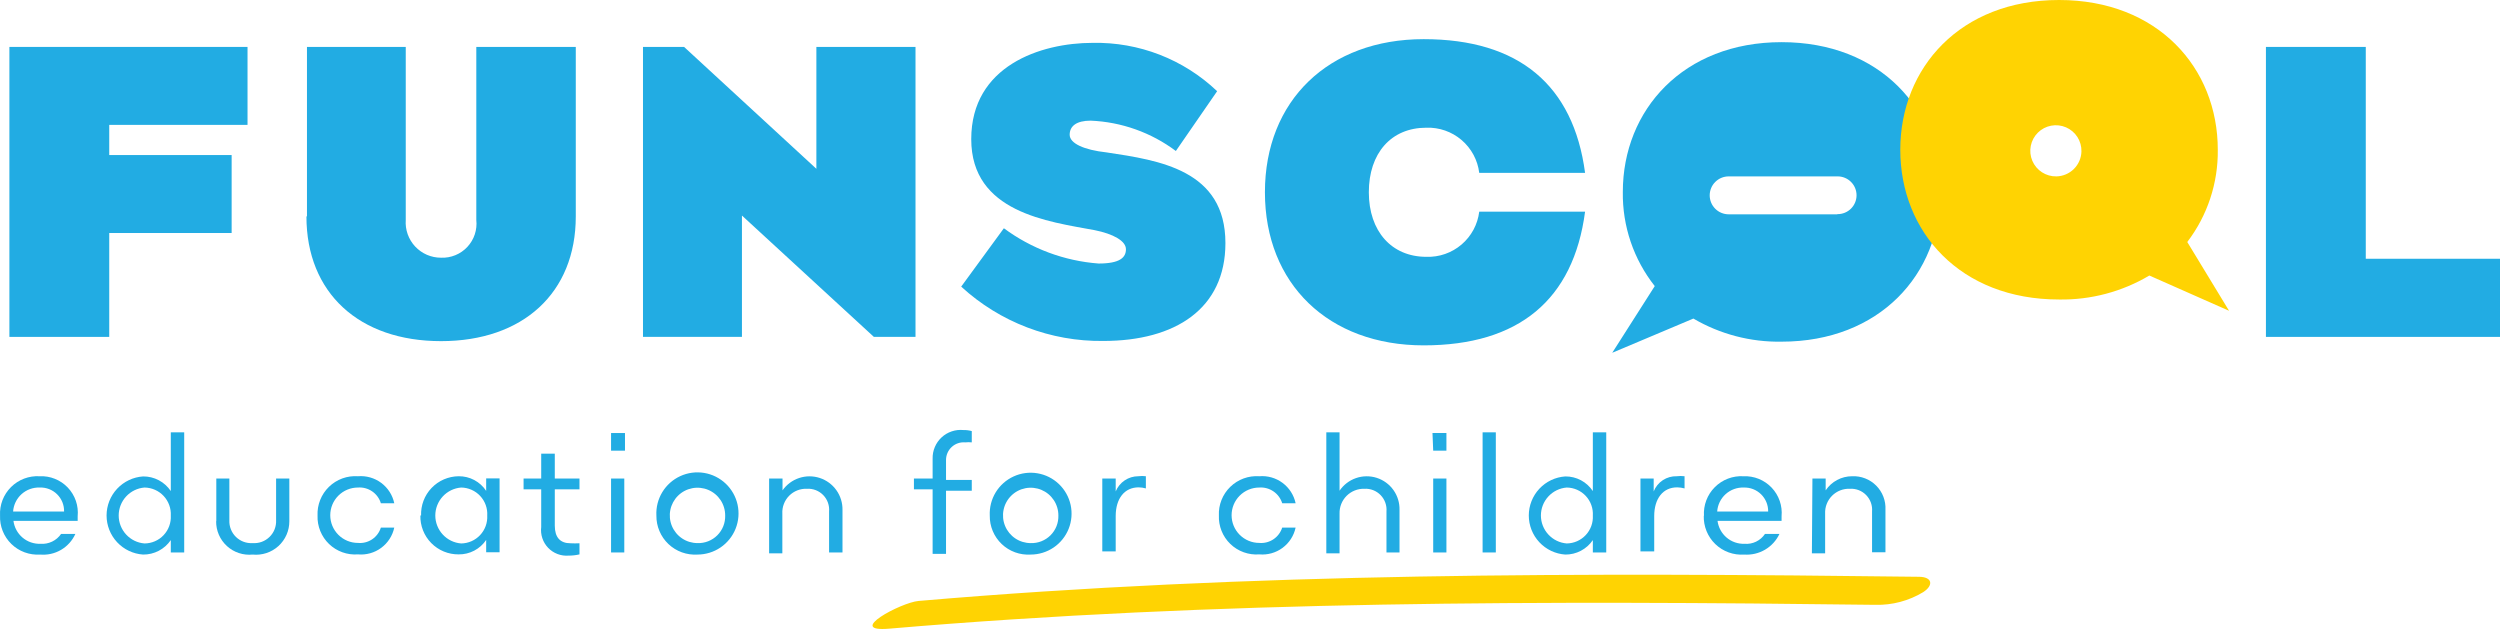
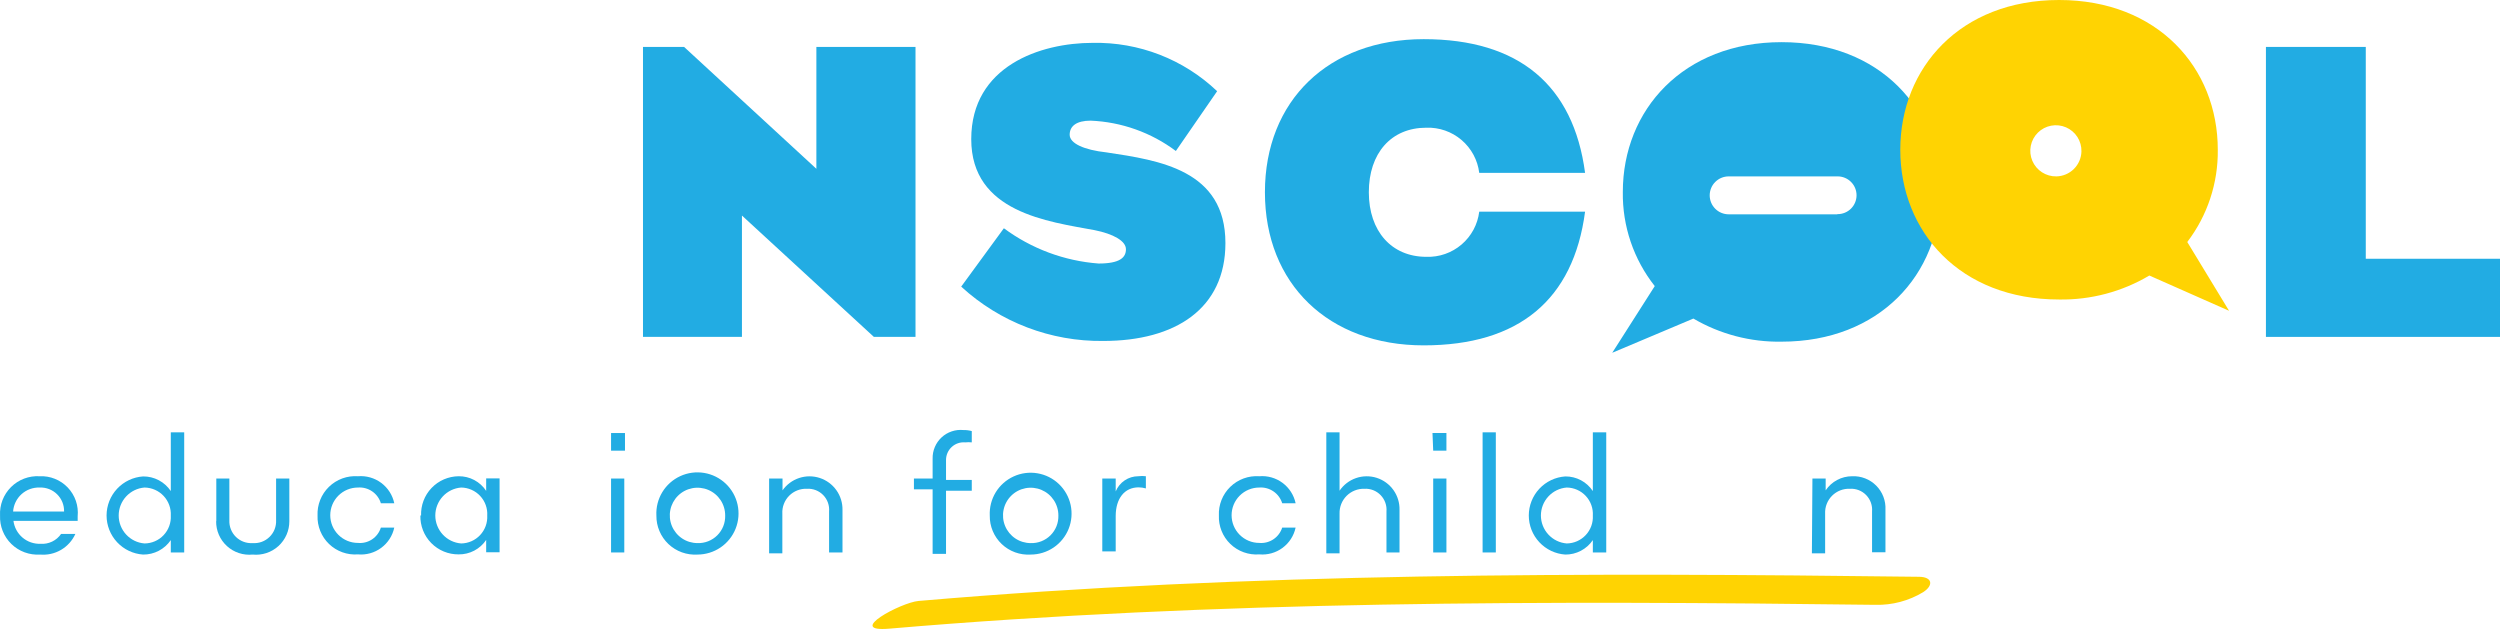
<svg xmlns="http://www.w3.org/2000/svg" width="207" height="53" viewBox="0 0 207 53" fill="none">
-   <path d="M9.045 10.34V12.838H19.18V19.293H9.045V27.895H0.778V3.885H20.495V10.34H9.045Z" fill="#22ACE3" />
-   <path d="M25.417 17.92V3.885H33.596V18.212C33.568 18.613 33.622 19.015 33.756 19.393C33.891 19.771 34.101 20.118 34.375 20.411C34.65 20.705 34.981 20.938 35.349 21.098C35.718 21.257 36.115 21.339 36.517 21.338C36.922 21.355 37.327 21.284 37.703 21.13C38.08 20.976 38.418 20.743 38.695 20.446C38.973 20.149 39.183 19.796 39.311 19.41C39.439 19.025 39.482 18.616 39.438 18.212V3.885H47.675V17.92C47.675 24.259 43.293 28.246 36.517 28.246C29.74 28.246 25.373 24.259 25.373 17.92" fill="#22ACE3" />
  <path d="M72.357 27.895L61.433 17.847V27.895H53.239V3.885H56.642L67.596 13.977V3.885H75.804V27.895H72.357Z" fill="#22ACE3" />
  <path d="M83.121 18.899C85.407 20.594 88.126 21.607 90.964 21.82C92.731 21.82 93.228 21.323 93.228 20.637C93.228 19.95 92.176 19.366 90.643 19.059C86.802 18.344 80.419 17.599 80.419 11.523C80.419 5.448 86.174 3.549 90.468 3.549C94.298 3.47 98.004 4.908 100.779 7.551L97.361 12.502C95.317 10.972 92.858 10.096 90.307 9.99C89.124 9.99 88.569 10.443 88.569 11.158C88.569 11.874 89.752 12.414 91.621 12.619C96.003 13.276 101.465 14.079 101.465 20.126C101.465 25.573 97.303 28.231 91.359 28.231C87.005 28.288 82.794 26.679 79.587 23.733L83.121 18.899Z" fill="#22ACE3" />
  <path d="M122.481 17.526H131.244C130.28 24.828 125.753 28.596 117.881 28.596C110.009 28.596 104.736 23.514 104.736 15.919C104.736 8.325 110.009 3.242 117.881 3.242C125.753 3.242 130.28 7.04 131.244 14.313H122.481C122.351 13.255 121.828 12.284 121.017 11.592C120.206 10.9 119.165 10.537 118.1 10.574C115.179 10.574 113.339 12.692 113.339 15.919C113.339 19.147 115.223 21.265 118.1 21.265C119.165 21.302 120.206 20.939 121.017 20.247C121.828 19.555 122.351 18.584 122.481 17.526Z" fill="#22ACE3" />
  <path d="M207 21.425V27.895H187.619V3.885H195.886V21.425H207Z" fill="#22ACE3" />
  <path d="M152.101 17.745H143.133C142.717 17.745 142.318 17.58 142.023 17.285C141.729 16.991 141.563 16.591 141.563 16.175C141.563 15.759 141.729 15.359 142.023 15.065C142.318 14.77 142.717 14.605 143.133 14.605H152.159C152.574 14.605 152.971 14.77 153.264 15.063C153.557 15.356 153.722 15.753 153.722 16.168C153.722 16.582 153.557 16.98 153.264 17.273C152.971 17.566 152.574 17.73 152.159 17.73L152.101 17.745ZM147.515 3.491C139.38 3.491 134.37 9.099 134.37 15.89C134.328 18.717 135.262 21.471 137.014 23.689L133.494 29.21L140.212 26.377C142.424 27.673 144.951 28.335 147.515 28.29C155.621 28.29 160.659 22.711 160.659 15.89C160.659 9.07 155.679 3.491 147.515 3.491Z" fill="#22ACE3" />
  <path d="M5.306 42.354C5.312 42.089 5.264 41.826 5.165 41.58C5.065 41.334 4.916 41.112 4.728 40.926C4.539 40.739 4.314 40.594 4.067 40.498C3.82 40.402 3.555 40.358 3.291 40.368C2.737 40.348 2.197 40.544 1.786 40.914C1.374 41.285 1.123 41.802 1.085 42.354H5.306ZM0.004 42.69C-0.019 42.255 0.05 41.82 0.206 41.413C0.363 41.007 0.603 40.638 0.912 40.33C1.221 40.023 1.591 39.784 1.998 39.629C2.406 39.475 2.841 39.408 3.276 39.433C3.71 39.412 4.143 39.485 4.546 39.647C4.949 39.808 5.313 40.054 5.612 40.369C5.911 40.684 6.139 41.059 6.281 41.47C6.422 41.88 6.473 42.316 6.431 42.749V43.128H1.114C1.183 43.666 1.451 44.159 1.864 44.511C2.277 44.862 2.807 45.046 3.349 45.027C3.68 45.052 4.013 44.99 4.313 44.846C4.613 44.703 4.869 44.483 5.058 44.209H6.241C5.991 44.762 5.576 45.223 5.053 45.53C4.53 45.836 3.924 45.971 3.32 45.918C2.884 45.947 2.448 45.884 2.038 45.733C1.629 45.583 1.255 45.347 0.943 45.043C0.63 44.739 0.385 44.372 0.223 43.966C0.062 43.561 -0.013 43.126 0.004 42.69Z" fill="#22ACE3" />
  <path d="M14.142 42.69C14.158 42.393 14.113 42.096 14.011 41.817C13.909 41.538 13.752 41.282 13.549 41.065C13.346 40.848 13.101 40.675 12.829 40.555C12.557 40.435 12.263 40.371 11.966 40.368C11.384 40.414 10.84 40.678 10.444 41.107C10.048 41.536 9.828 42.099 9.828 42.683C9.828 43.267 10.048 43.83 10.444 44.258C10.84 44.688 11.384 44.952 11.966 44.998C12.262 44.996 12.556 44.934 12.828 44.816C13.1 44.698 13.345 44.526 13.548 44.31C13.752 44.094 13.909 43.84 14.011 43.561C14.113 43.283 14.158 42.986 14.142 42.69ZM14.142 40.66V35.797H15.252V45.743H14.142V44.72C13.888 45.093 13.545 45.397 13.145 45.606C12.745 45.815 12.3 45.922 11.849 45.918C11.029 45.863 10.26 45.498 9.698 44.897C9.137 44.297 8.824 43.505 8.824 42.683C8.824 41.861 9.137 41.069 9.698 40.468C10.26 39.868 11.029 39.503 11.849 39.448C12.302 39.444 12.748 39.553 13.149 39.764C13.549 39.976 13.89 40.284 14.142 40.66Z" fill="#22ACE3" />
  <path d="M17.91 43.157V39.623H18.991V43.084C18.98 43.339 19.023 43.592 19.117 43.828C19.21 44.065 19.353 44.279 19.535 44.457C19.716 44.634 19.934 44.772 20.172 44.86C20.411 44.948 20.665 44.985 20.919 44.969C21.174 44.987 21.43 44.952 21.67 44.865C21.91 44.778 22.129 44.64 22.313 44.462C22.496 44.285 22.64 44.07 22.735 43.832C22.829 43.595 22.872 43.34 22.861 43.084V39.623H23.957V43.157C23.959 43.545 23.879 43.928 23.724 44.282C23.568 44.636 23.339 44.954 23.053 45.215C22.766 45.475 22.428 45.672 22.061 45.793C21.693 45.914 21.304 45.957 20.919 45.918C20.534 45.957 20.146 45.914 19.779 45.793C19.412 45.672 19.075 45.474 18.79 45.214C18.505 44.953 18.277 44.636 18.123 44.281C17.969 43.927 17.892 43.544 17.896 43.157" fill="#22ACE3" />
  <path d="M26.293 42.69C26.273 42.25 26.347 41.81 26.51 41.4C26.672 40.99 26.919 40.619 27.235 40.312C27.551 40.004 27.928 39.767 28.342 39.615C28.756 39.464 29.198 39.402 29.638 39.433C30.325 39.376 31.01 39.571 31.564 39.982C32.118 40.394 32.503 40.993 32.646 41.668H31.536C31.415 41.268 31.16 40.921 30.815 40.685C30.47 40.448 30.055 40.337 29.638 40.368C29.029 40.368 28.446 40.61 28.016 41.04C27.586 41.47 27.345 42.053 27.345 42.661C27.345 43.269 27.586 43.852 28.016 44.282C28.446 44.712 29.029 44.954 29.638 44.954C30.052 44.992 30.467 44.887 30.813 44.656C31.158 44.424 31.414 44.081 31.536 43.683H32.646C32.503 44.357 32.117 44.955 31.563 45.364C31.009 45.773 30.324 45.965 29.638 45.903C29.201 45.936 28.763 45.877 28.351 45.729C27.939 45.581 27.562 45.348 27.247 45.045C26.931 44.741 26.683 44.375 26.519 43.969C26.354 43.563 26.277 43.128 26.293 42.69Z" fill="#22ACE3" />
  <path d="M40.343 42.69C40.361 42.394 40.318 42.097 40.218 41.818C40.118 41.539 39.962 41.283 39.76 41.066C39.558 40.849 39.314 40.675 39.042 40.555C38.771 40.435 38.478 40.371 38.182 40.368C37.599 40.414 37.056 40.678 36.66 41.107C36.264 41.536 36.043 42.099 36.043 42.683C36.043 43.267 36.264 43.83 36.66 44.258C37.056 44.688 37.599 44.952 38.182 44.998C38.477 44.994 38.769 44.931 39.039 44.812C39.309 44.693 39.553 44.52 39.754 44.305C39.956 44.089 40.112 43.835 40.214 43.558C40.315 43.28 40.359 42.985 40.343 42.69ZM34.866 42.69C34.851 42.271 34.919 41.852 35.068 41.459C35.217 41.067 35.443 40.708 35.733 40.404C36.023 40.101 36.371 39.858 36.757 39.691C37.142 39.525 37.557 39.437 37.977 39.433C38.428 39.428 38.873 39.536 39.271 39.748C39.669 39.96 40.008 40.269 40.255 40.645V39.609H41.365V45.728H40.255V44.706C40.005 45.079 39.666 45.384 39.268 45.593C38.87 45.802 38.426 45.909 37.977 45.903C37.555 45.907 37.136 45.826 36.746 45.665C36.356 45.503 36.002 45.265 35.706 44.963C35.41 44.662 35.178 44.304 35.024 43.911C34.87 43.518 34.796 43.098 34.808 42.676" fill="#22ACE3" />
-   <path d="M44.812 43.552V40.514H43.352V39.623H44.812V37.564H45.937V39.623H47.981V40.514H45.937V43.523C45.937 44.487 46.375 44.983 47.236 44.983C47.485 44.996 47.733 44.996 47.981 44.983V45.903C47.684 45.972 47.381 46.007 47.076 46.005C46.764 46.029 46.45 45.984 46.157 45.872C45.865 45.76 45.601 45.584 45.384 45.358C45.168 45.132 45.004 44.86 44.905 44.563C44.806 44.266 44.774 43.95 44.812 43.639" fill="#22ACE3" />
  <path d="M50.596 45.743H51.691V39.623H50.596V45.743ZM50.596 37.316H51.749V35.855H50.596V37.316Z" fill="#22ACE3" />
  <path d="M60.045 42.69C60.048 42.236 59.916 41.791 59.666 41.412C59.416 41.033 59.059 40.737 58.64 40.561C58.221 40.386 57.76 40.338 57.314 40.425C56.868 40.512 56.458 40.729 56.136 41.049C55.814 41.369 55.594 41.778 55.504 42.223C55.415 42.668 55.459 43.13 55.632 43.55C55.806 43.969 56.099 44.328 56.477 44.581C56.854 44.834 57.298 44.968 57.752 44.968C58.055 44.979 58.356 44.927 58.638 44.816C58.92 44.705 59.176 44.538 59.391 44.325C59.605 44.111 59.774 43.856 59.887 43.575C59.999 43.294 60.053 42.993 60.045 42.69ZM54.349 42.69C54.314 42.011 54.484 41.336 54.836 40.754C55.188 40.172 55.706 39.709 56.324 39.424C56.942 39.139 57.631 39.047 58.302 39.157C58.973 39.268 59.596 39.578 60.09 40.046C60.583 40.514 60.925 41.12 61.071 41.784C61.217 42.448 61.161 43.141 60.909 43.773C60.658 44.406 60.222 44.948 59.66 45.33C59.097 45.712 58.432 45.917 57.752 45.918C57.313 45.946 56.872 45.883 56.458 45.733C56.044 45.583 55.666 45.35 55.346 45.047C55.027 44.744 54.773 44.378 54.602 43.972C54.43 43.567 54.344 43.13 54.349 42.69Z" fill="#22ACE3" />
  <path d="M63.683 39.623H64.793V40.602C65.129 40.123 65.61 39.765 66.165 39.58C66.72 39.395 67.319 39.394 67.875 39.575C68.431 39.757 68.914 40.112 69.253 40.589C69.592 41.065 69.769 41.638 69.758 42.223V45.743H68.648V42.354C68.67 42.106 68.637 41.857 68.554 41.623C68.471 41.389 68.338 41.175 68.165 40.996C67.992 40.818 67.782 40.678 67.551 40.587C67.319 40.497 67.071 40.457 66.823 40.47C66.55 40.458 66.277 40.502 66.022 40.602C65.767 40.701 65.536 40.852 65.344 41.046C65.151 41.24 65.001 41.472 64.904 41.728C64.806 41.983 64.763 42.257 64.778 42.529V45.816H63.683V39.623Z" fill="#22ACE3" />
  <path d="M77.221 40.514H75.673V39.623H77.221V37.973C77.213 37.645 77.275 37.319 77.403 37.017C77.53 36.714 77.72 36.443 77.96 36.219C78.2 35.995 78.485 35.825 78.796 35.72C79.106 35.614 79.436 35.576 79.762 35.607C79.999 35.602 80.235 35.631 80.463 35.694V36.629C80.284 36.609 80.102 36.609 79.923 36.629C79.72 36.611 79.516 36.635 79.323 36.7C79.131 36.765 78.954 36.87 78.804 37.008C78.654 37.145 78.535 37.312 78.453 37.499C78.372 37.685 78.33 37.886 78.331 38.09V39.74H80.463V40.631H78.331V45.859H77.221V40.514Z" fill="#22ACE3" />
  <path d="M87.634 42.69C87.637 42.236 87.505 41.791 87.255 41.412C87.005 41.033 86.648 40.737 86.229 40.561C85.81 40.386 85.349 40.338 84.903 40.425C84.457 40.512 84.047 40.729 83.725 41.049C83.403 41.369 83.183 41.778 83.094 42.223C83.004 42.668 83.049 43.13 83.222 43.55C83.395 43.969 83.689 44.328 84.066 44.581C84.443 44.834 84.887 44.968 85.341 44.969C85.644 44.979 85.945 44.927 86.227 44.816C86.509 44.705 86.765 44.538 86.98 44.325C87.195 44.111 87.364 43.856 87.476 43.575C87.589 43.294 87.642 42.993 87.634 42.69ZM81.953 42.69C81.921 42.014 82.092 41.344 82.444 40.766C82.797 40.188 83.314 39.729 83.93 39.448C84.545 39.166 85.231 39.076 85.898 39.188C86.566 39.3 87.184 39.609 87.675 40.076C88.165 40.543 88.504 41.146 88.648 41.807C88.792 42.468 88.735 43.158 88.484 43.786C88.233 44.415 87.8 44.954 87.24 45.334C86.679 45.714 86.018 45.917 85.341 45.918C84.903 45.946 84.463 45.883 84.05 45.733C83.636 45.583 83.259 45.349 82.941 45.046C82.622 44.743 82.37 44.377 82.2 43.971C82.03 43.566 81.946 43.13 81.953 42.69Z" fill="#22ACE3" />
  <path d="M91.27 39.623H92.38V40.689C92.532 40.318 92.79 40 93.123 39.776C93.456 39.552 93.849 39.433 94.25 39.433C94.458 39.405 94.67 39.405 94.878 39.433V40.441C94.683 40.385 94.482 40.355 94.279 40.353C93.111 40.353 92.38 41.273 92.38 42.734V45.655H91.27V39.623Z" fill="#22ACE3" />
  <path d="M100.924 42.69C100.904 42.25 100.978 41.81 101.14 41.4C101.303 40.99 101.55 40.619 101.866 40.312C102.182 40.004 102.559 39.767 102.973 39.615C103.387 39.464 103.829 39.402 104.269 39.433C104.956 39.376 105.641 39.571 106.195 39.982C106.749 40.394 107.134 40.993 107.277 41.668H106.167C106.043 41.269 105.788 40.924 105.444 40.688C105.099 40.452 104.685 40.339 104.269 40.368C103.66 40.368 103.077 40.61 102.647 41.04C102.217 41.47 101.976 42.053 101.976 42.661C101.976 43.269 102.217 43.852 102.647 44.282C103.077 44.712 103.66 44.954 104.269 44.954C104.682 44.99 105.096 44.883 105.441 44.652C105.786 44.421 106.042 44.08 106.167 43.683H107.277C107.134 44.357 106.748 44.955 106.194 45.364C105.64 45.773 104.955 45.965 104.269 45.903C103.831 45.937 103.391 45.877 102.978 45.728C102.565 45.579 102.188 45.345 101.872 45.04C101.556 44.735 101.308 44.367 101.145 43.959C100.982 43.552 100.906 43.114 100.924 42.676" fill="#22ACE3" />
  <path d="M109.819 35.797H110.915V40.631C111.244 40.144 111.722 39.778 112.277 39.586C112.832 39.394 113.435 39.387 113.994 39.566C114.553 39.745 115.04 40.101 115.38 40.58C115.72 41.059 115.895 41.636 115.88 42.223V45.743H114.8V42.354C114.821 42.106 114.789 41.857 114.705 41.623C114.622 41.389 114.489 41.175 114.316 40.996C114.143 40.818 113.934 40.678 113.702 40.587C113.471 40.497 113.222 40.457 112.974 40.47C112.701 40.462 112.43 40.51 112.176 40.611C111.923 40.711 111.693 40.862 111.5 41.055C111.307 41.248 111.156 41.478 111.055 41.732C110.954 41.986 110.907 42.257 110.915 42.529V45.816H109.819V35.797Z" fill="#22ACE3" />
  <path d="M118.669 45.743H119.764V39.623H118.669V45.743ZM118.669 37.316H119.764V35.855H118.61L118.669 37.316Z" fill="#22ACE3" />
  <path d="M123.854 35.797H122.759V45.743H123.854V35.797Z" fill="#22ACE3" />
  <path d="M131.887 42.69C131.905 42.394 131.862 42.097 131.762 41.818C131.662 41.539 131.506 41.283 131.304 41.066C131.102 40.849 130.858 40.675 130.586 40.555C130.315 40.435 130.022 40.371 129.726 40.368C129.143 40.414 128.6 40.678 128.204 41.107C127.808 41.536 127.587 42.099 127.587 42.683C127.587 43.267 127.808 43.83 128.204 44.258C128.6 44.688 129.143 44.952 129.726 44.998C130.021 44.994 130.313 44.931 130.583 44.812C130.853 44.693 131.096 44.52 131.298 44.305C131.5 44.089 131.657 43.835 131.758 43.558C131.859 43.28 131.903 42.985 131.887 42.69ZM131.887 40.66V35.797H132.997V45.743H131.887V44.72C131.635 45.092 131.295 45.395 130.898 45.604C130.501 45.813 130.058 45.921 129.609 45.918C128.788 45.863 128.02 45.498 127.458 44.897C126.896 44.297 126.584 43.505 126.584 42.683C126.584 41.861 126.896 41.069 127.458 40.468C128.02 39.868 128.788 39.503 129.609 39.448C130.06 39.444 130.504 39.553 130.902 39.764C131.3 39.976 131.639 40.284 131.887 40.66Z" fill="#22ACE3" />
-   <path d="M135.83 39.623H136.925V40.689C137.076 40.308 137.34 39.983 137.683 39.758C138.026 39.533 138.429 39.42 138.839 39.433C139.052 39.405 139.268 39.405 139.481 39.433V40.441C139.281 40.385 139.075 40.356 138.868 40.353C137.7 40.353 136.969 41.273 136.969 42.734V45.655H135.83V39.623Z" fill="#22ACE3" />
-   <path d="M146.404 42.354C146.408 42.09 146.359 41.827 146.258 41.583C146.158 41.338 146.009 41.116 145.821 40.93C145.633 40.745 145.408 40.599 145.162 40.502C144.916 40.406 144.653 40.36 144.389 40.368C143.835 40.348 143.295 40.544 142.884 40.914C142.472 41.285 142.221 41.802 142.183 42.354H146.404ZM141.088 42.719C141.06 42.282 141.126 41.844 141.28 41.433C141.435 41.023 141.674 40.65 141.984 40.34C142.293 40.029 142.665 39.788 143.074 39.631C143.484 39.475 143.922 39.408 144.359 39.433C144.792 39.415 145.225 39.489 145.626 39.651C146.028 39.814 146.391 40.06 146.69 40.374C146.989 40.688 147.217 41.063 147.359 41.472C147.501 41.882 147.554 42.317 147.514 42.749V43.128H142.212C142.281 43.666 142.549 44.159 142.962 44.511C143.375 44.862 143.905 45.046 144.447 45.027C144.777 45.054 145.108 44.993 145.405 44.849C145.703 44.705 145.957 44.484 146.141 44.209H147.339C147.081 44.755 146.664 45.211 146.143 45.516C145.622 45.821 145.02 45.961 144.418 45.918C143.981 45.949 143.542 45.888 143.13 45.738C142.718 45.588 142.342 45.354 142.026 45.049C141.711 44.745 141.463 44.377 141.299 43.971C141.135 43.565 141.058 43.128 141.073 42.69" fill="#22ACE3" />
  <path d="M150.069 39.623H151.165V40.602C151.405 40.242 151.731 39.946 152.113 39.743C152.496 39.539 152.922 39.432 153.355 39.433C153.724 39.416 154.091 39.477 154.435 39.611C154.778 39.744 155.09 39.948 155.35 40.21C155.61 40.471 155.812 40.784 155.944 41.128C156.076 41.472 156.134 41.84 156.116 42.208V45.728H155.006V42.354C155.027 42.106 154.995 41.857 154.911 41.623C154.828 41.389 154.695 41.175 154.522 40.996C154.349 40.818 154.14 40.678 153.908 40.587C153.677 40.497 153.428 40.457 153.18 40.47C152.906 40.458 152.633 40.502 152.377 40.602C152.122 40.701 151.89 40.852 151.696 41.046C151.502 41.239 151.351 41.471 151.252 41.727C151.153 41.982 151.108 42.256 151.121 42.529V45.816H150.025L150.069 39.623Z" fill="#22ACE3" />
  <path d="M170.269 14.605C169.846 14.614 169.43 14.495 169.075 14.265C168.72 14.035 168.442 13.704 168.276 13.314C168.111 12.925 168.067 12.495 168.148 12.079C168.23 11.664 168.434 11.283 168.734 10.985C169.034 10.687 169.417 10.485 169.833 10.407C170.248 10.328 170.678 10.376 171.067 10.544C171.455 10.712 171.784 10.992 172.012 11.349C172.239 11.706 172.355 12.123 172.343 12.546C172.328 13.09 172.104 13.607 171.718 13.99C171.332 14.374 170.813 14.594 170.269 14.605ZM181.106 20.038C182.778 17.846 183.667 15.156 183.633 12.4C183.633 5.608 178.652 0 170.488 0C162.324 0 157.344 5.608 157.344 12.4C157.344 19.191 162.295 24.799 170.488 24.799C173.117 24.844 175.706 24.156 177.966 22.813L184.567 25.734L181.106 20.038Z" fill="#FFD302" />
  <path d="M158.906 47.758C131.332 47.408 103.538 47.393 76.052 49.759C74.591 49.89 69.947 52.373 73.642 52.052C100.72 49.73 128.119 49.73 155.284 50.08C156.676 50.114 158.05 49.75 159.242 49.029C160.118 48.459 160.001 47.773 158.906 47.758Z" fill="#FFD302" />
</svg>